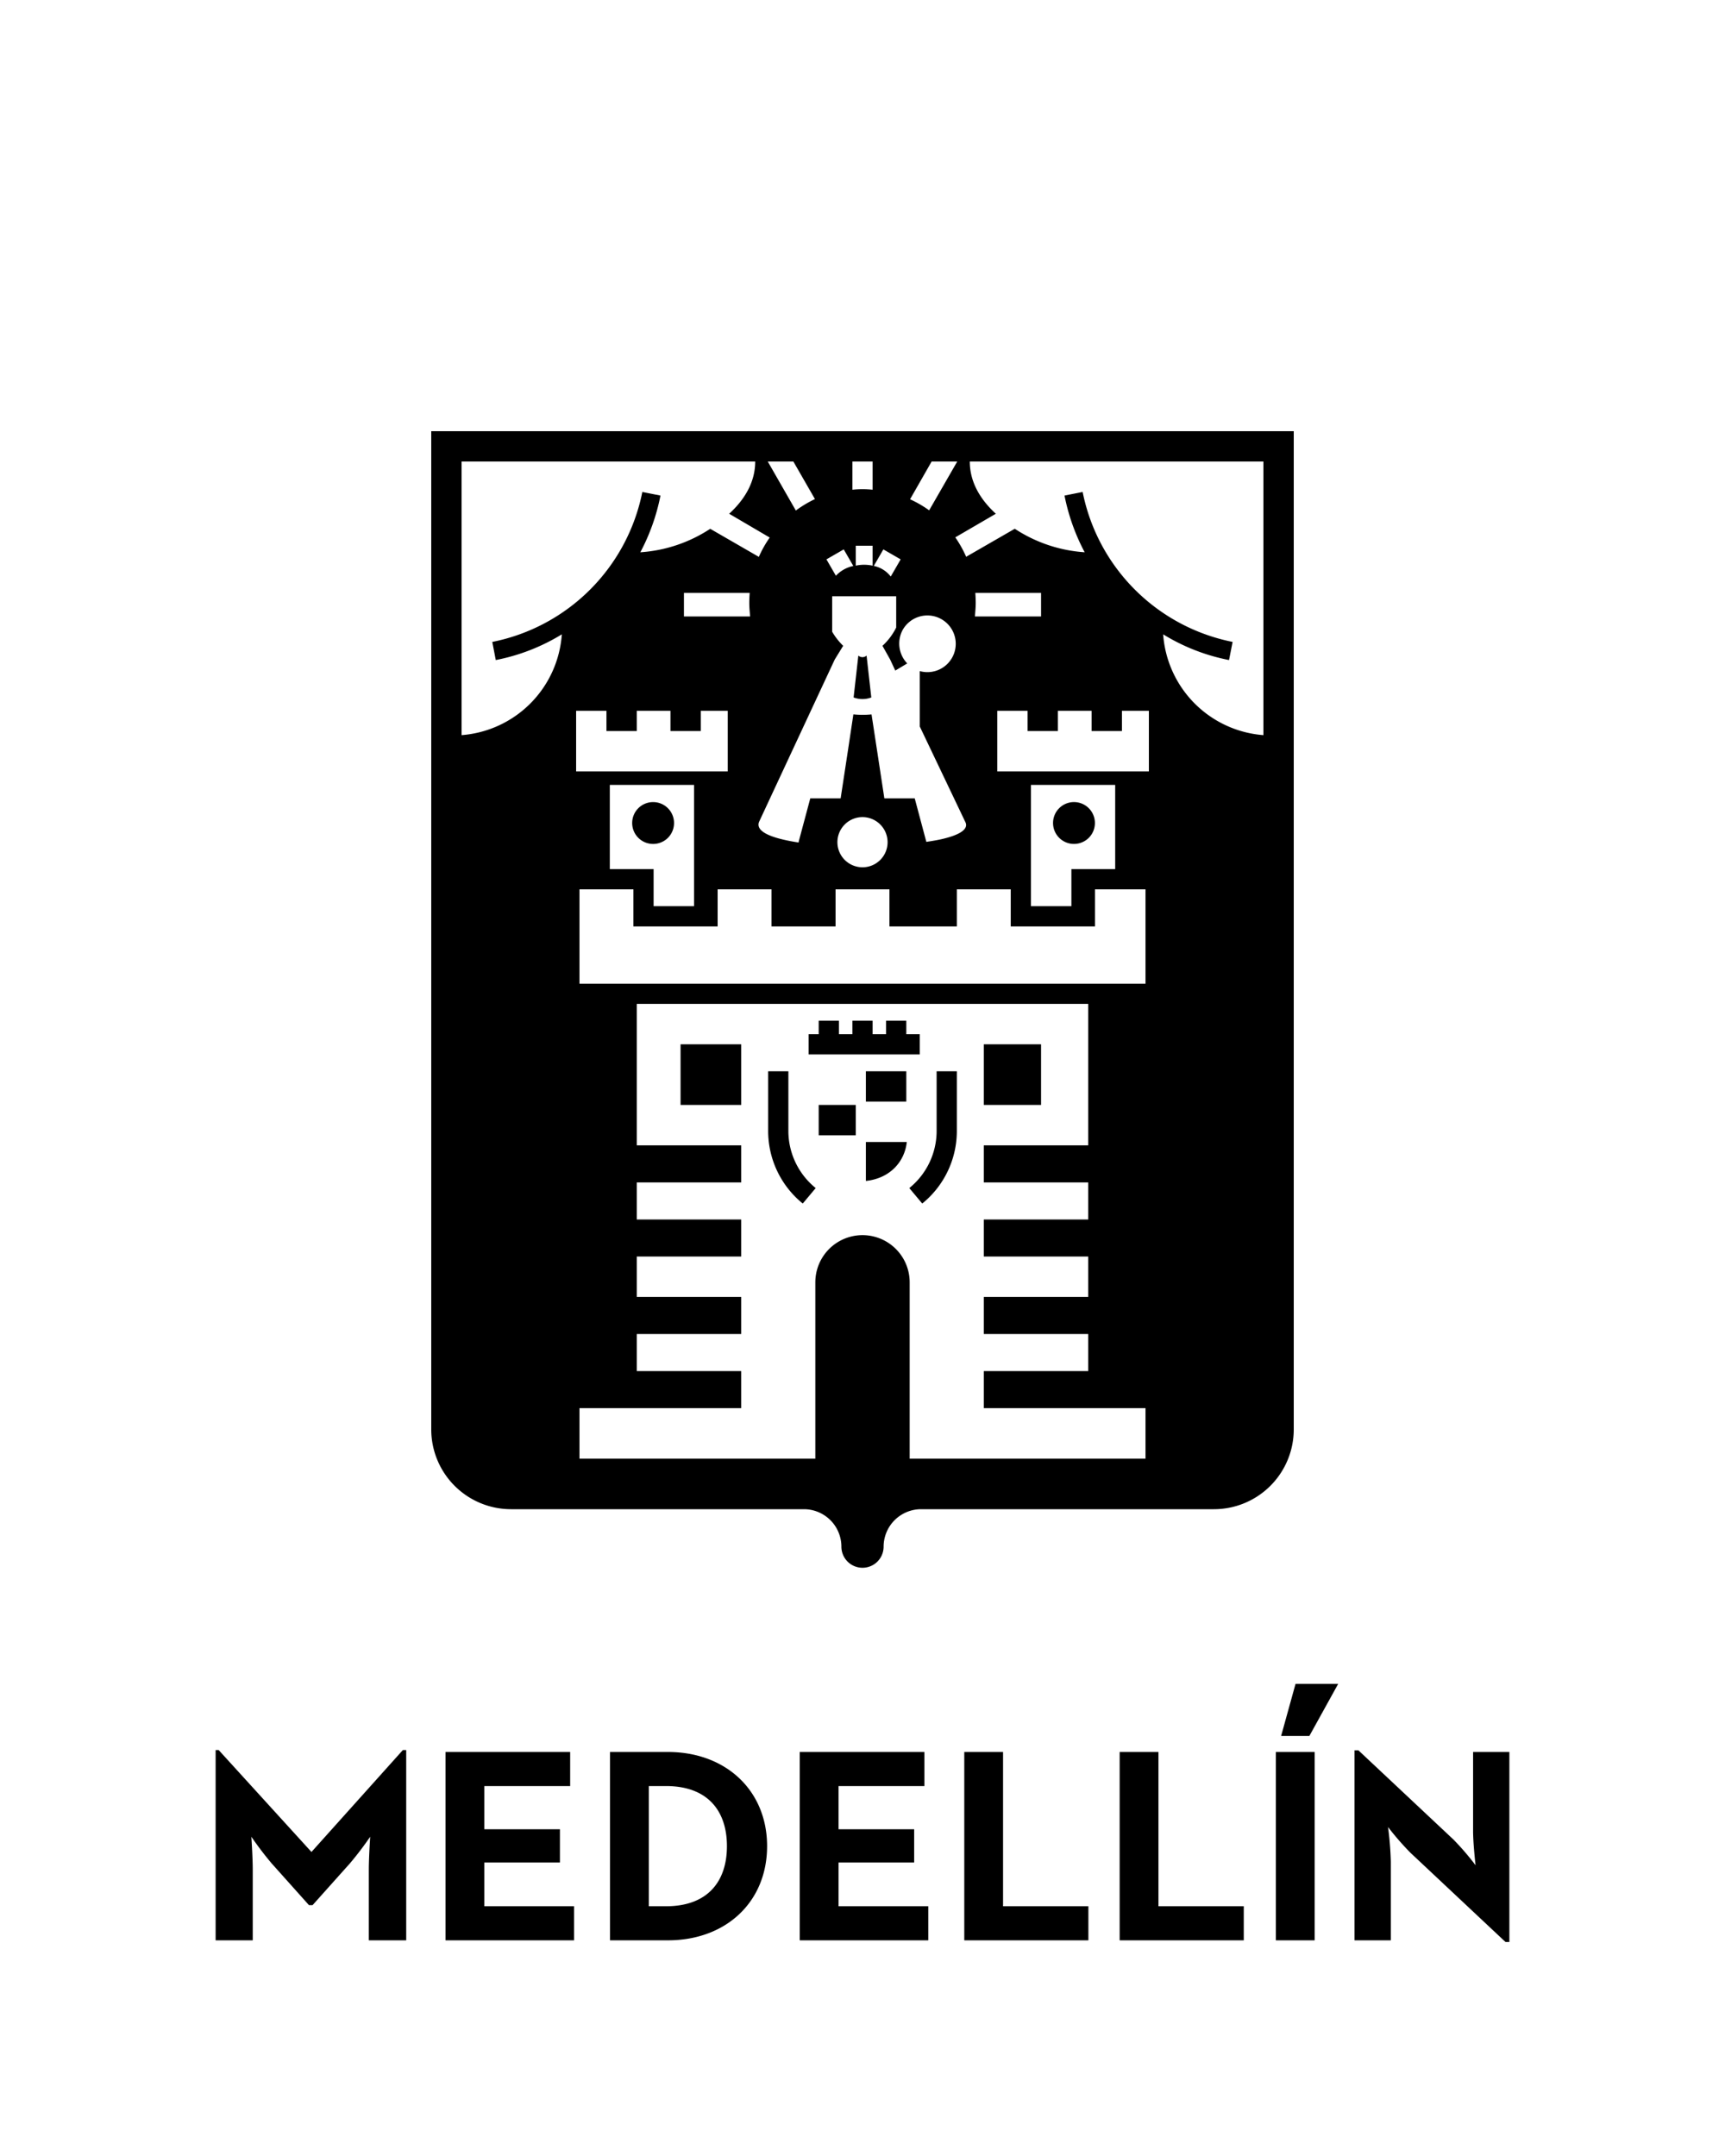
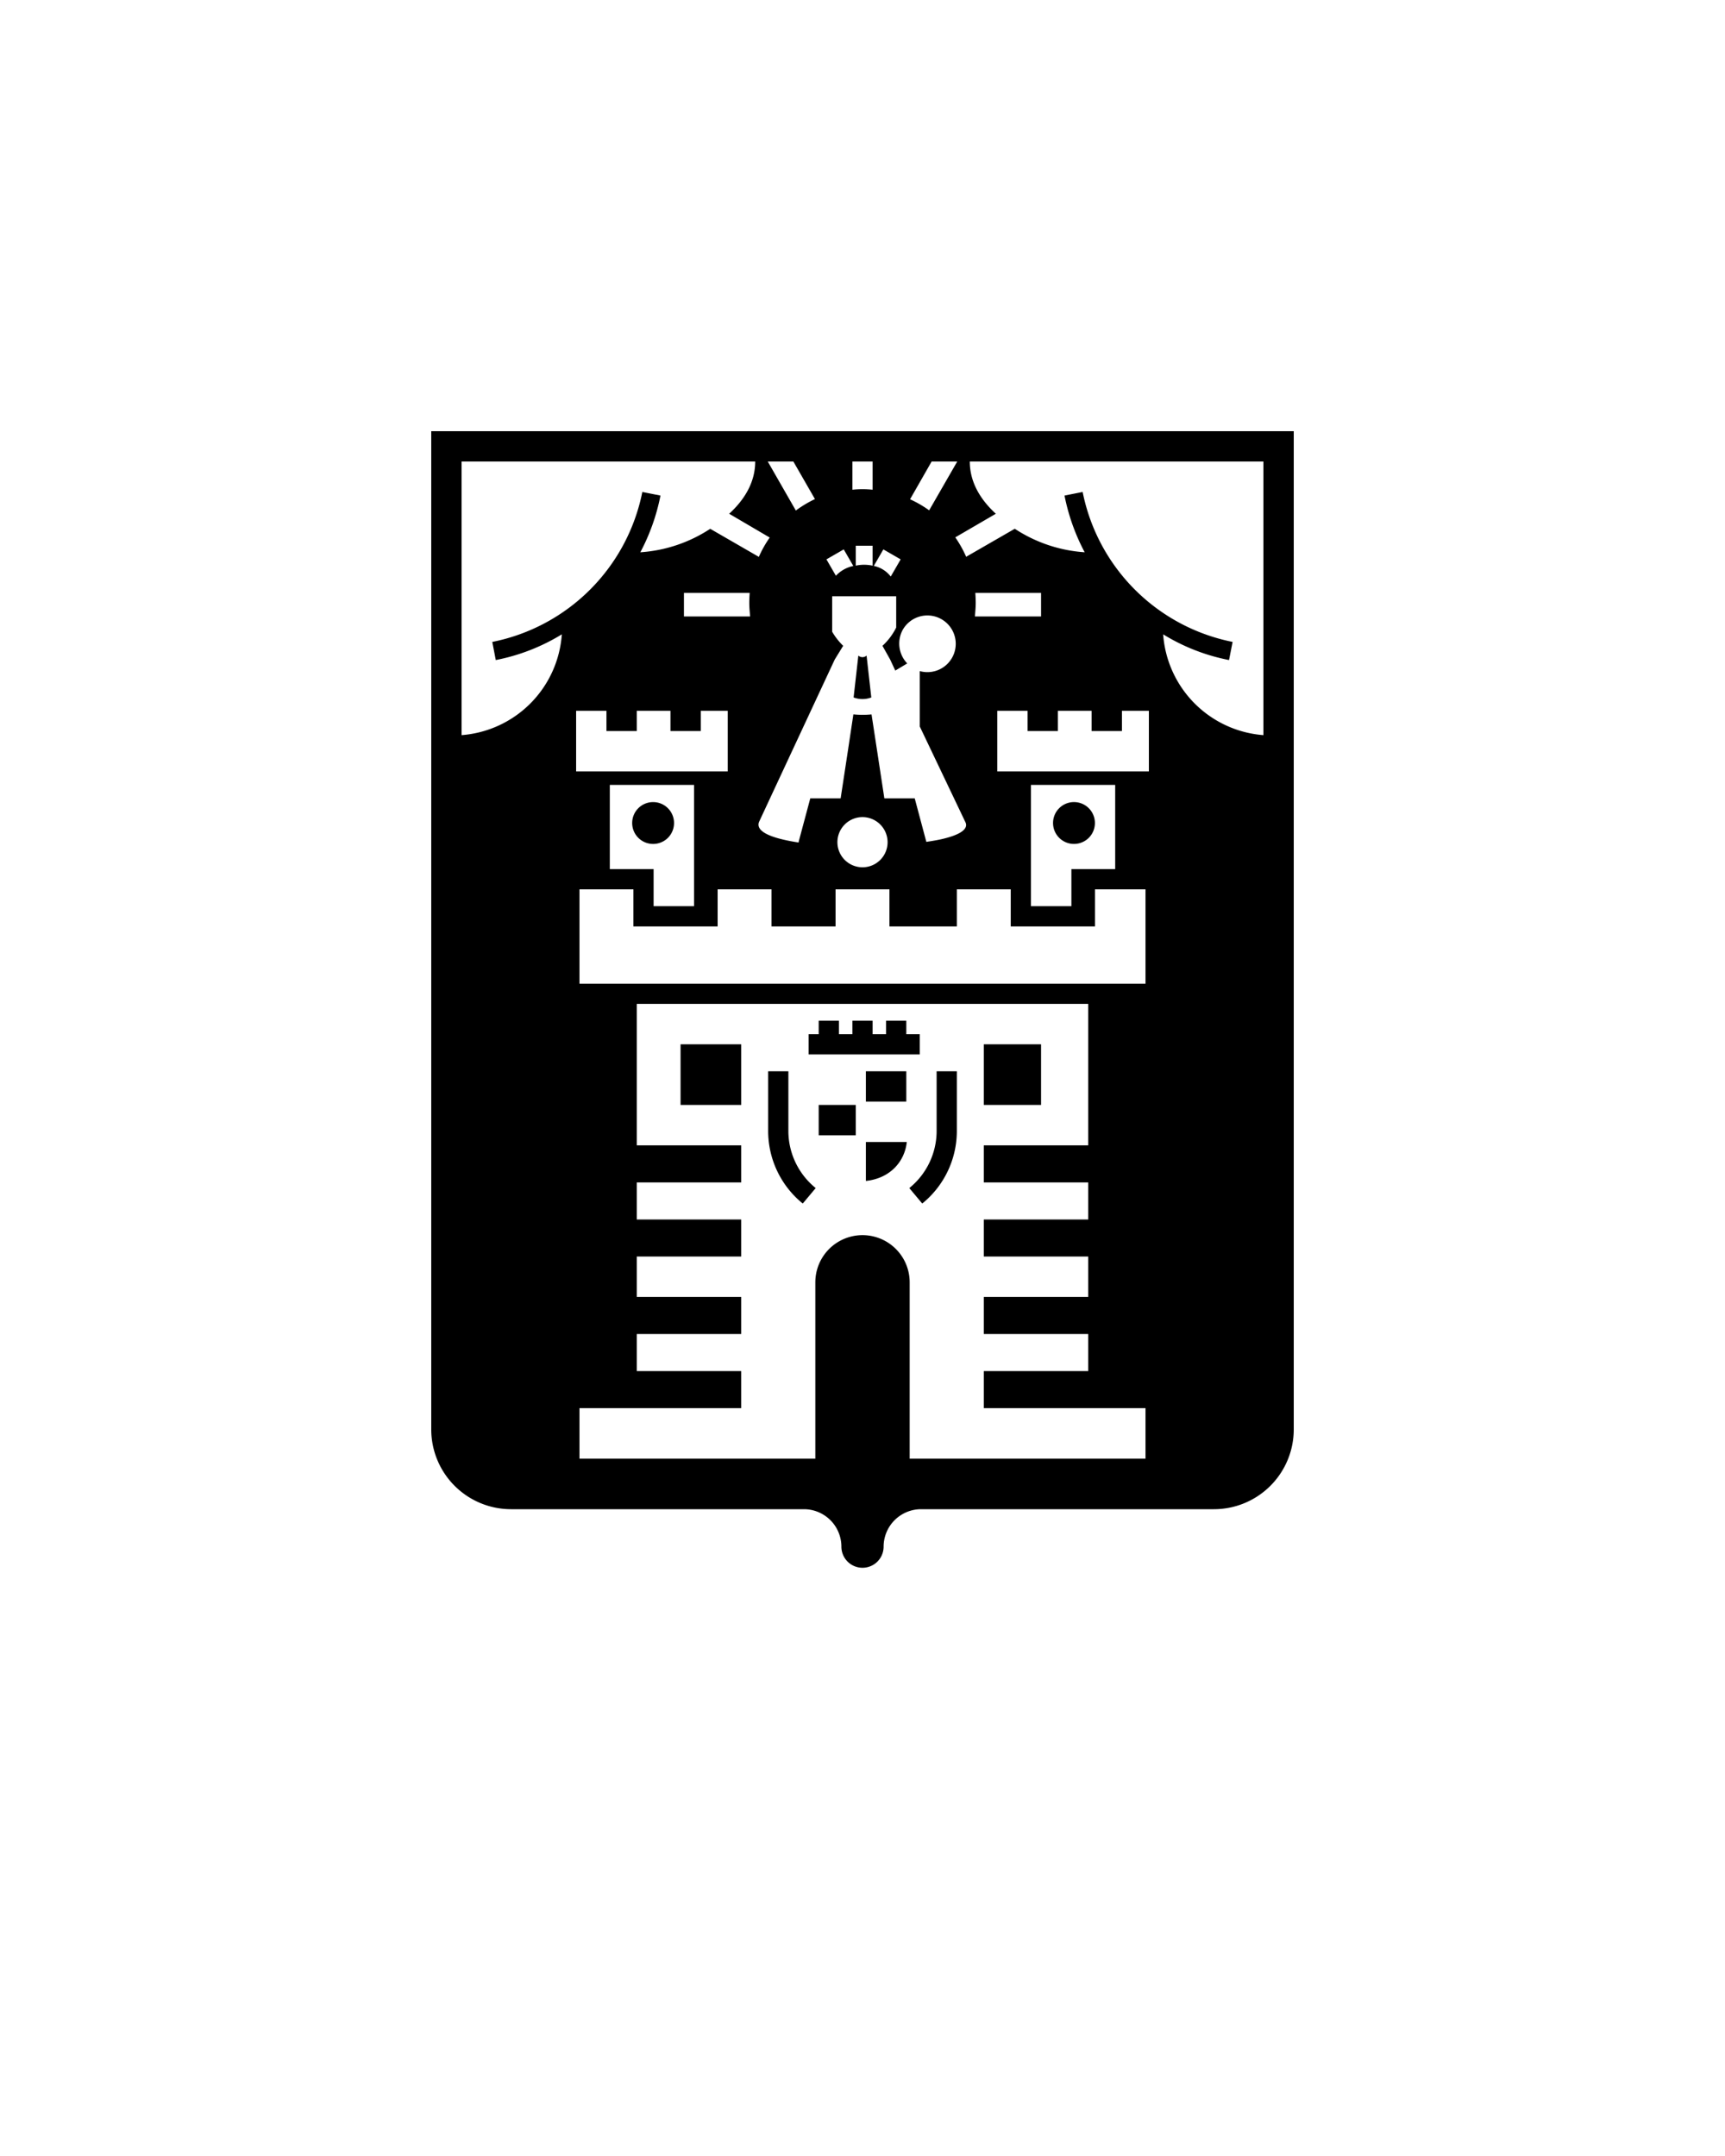
<svg xmlns="http://www.w3.org/2000/svg" id="escudo" width="512" height="640" viewBox="0 0 512 640">
  <title>med</title>
  <rect id="area" width="512" height="640" fill="none" />
-   <path id="texto" d="M64,519.493h0.904L92.447,549.749l27.132-30.256h0.988v56.484h-11.1V555.011c0-3.782.411-9.785,0.411-9.785a98.651,98.651,0,0,1-6.003,7.893L92.776,565.535H91.708l-11.1-12.415a98.639,98.639,0,0,1-6.003-7.893s0.411,6.003.411,9.785v20.966H64V519.493Zm68.233,0.575H169.23v10.114H143.743v12.826h22.446v9.867h-22.446v12.99h26.64v10.113h-38.15V520.067Zm48.832,0h17.183c17.184,0,29.435,11.429,29.435,27.954,0,16.527-12.169,27.955-29.435,27.955H181.064V520.067Zm16.608,45.797c12.415,0,18.088-7.401,18.088-17.842s-5.673-17.841-18.088-17.841H192.575v35.683h5.097Zm39.706-45.797h36.997v10.114H248.888v12.826h22.445v9.867H248.888v12.99h26.639v10.113h-38.15V520.067Zm48.832,0h11.51v45.797h25.324v10.113H286.21V520.067Zm46.118,0h11.511v45.797h25.324v10.113H332.328V520.067Zm46.364,0h11.511v55.909H378.693V520.067Zm5.838-20.225h12.661l-8.55,15.457H380.255Zm34.117,50.154a83.105,83.105,0,0,1-6.66-7.646,98.45,98.45,0,0,1,.822,10.195v23.432H402.04v-56.402h1.151l28.2,26.475a79.469,79.469,0,0,1,6.578,7.646s-0.74-6.331-.74-10.195V520.067H448V576.47h-1.152Z" />
  <path id="emblema" d="M242.109,352.676l-3.841,4.589A27.713,27.713,0,0,1,228,335.821V318h6v17.821A21.817,21.817,0,0,0,242.109,352.676ZM278,335.821a21.809,21.809,0,0,1-8.109,16.855l3.842,4.589A27.705,27.705,0,0,0,284,335.821V318h-6v17.821ZM309,310H292v18h17V310ZM202,328h18V310H202v18Zm55,22.557C264,349.834,268.501,345,269.146,339H257v11.557ZM243,337h11v-9H243v9Zm30-30h-4v-4h-6v4h-4v-4h-6v4h-4v-4h-6v4h-3v6h33v-6Zm-72.938-62.703a6.213,6.213,0,1,0-6.202,6.225A6.199,6.199,0,0,0,200.062,244.297ZM257,327h12v-9H257v9Zm67.982-82.706a6.213,6.213,0,1,0-6.225,6.225A6.204,6.204,0,0,0,324.982,244.294ZM384,128V424.34A23.686,23.686,0,0,1,360.344,448H273.39a11.136,11.136,0,0,0-11.125,11.123,6.264,6.264,0,0,1-12.528.001A11.137,11.137,0,0,0,238.609,448H151.655A23.685,23.685,0,0,1,128,424.34V128H384Zm-107.48,9-6.405,11.208a33.303,33.303,0,0,1,5.671,3.283L284.119,137H276.52Zm13.083,41.95c0,1.3-.086,2.05-0.232,4.05H309v-7H289.483C289.556,177,289.603,178.026,289.603,178.95ZM271.503,237l3.445,12.907c1.554-.234,3.005-0.476,4.326-0.761,5.44-1.218,8.406-2.971,7.215-5.199L273,215.657V199.214a8.414,8.414,0,1,0-5.048-12.273,8.525,8.525,0,0,0,1.325,9.996l-3.546,2.12-1.539-3.308-2.268-4.041A18.544,18.544,0,0,0,266,186.286V177H247v10.536a19.991,19.991,0,0,0,3.262,4.172l-2.486,4.041c-4.54,9.72-22.471,48.206-22.471,48.206-0.959,2.383,2.156,4.144,7.441,5.336,1.321,0.311,2.749.57,4.303,0.803l0.027-.318L240.497,237h9.014l2.202-14.447,1.58-10.5a27.715,27.715,0,0,0,5.388.012l1.606,10.486L262.489,237h9.014Zm-15.516,5.556a7.447,7.447,0,1,0,7.46,7.46A7.462,7.462,0,0,0,255.987,242.556Zm-33.59-63.605c0-.924.047-1.95,0.121-2.95H203v7h19.632C222.487,181,222.397,180.251,222.397,178.95ZM262.19,163.084l-2.838,4.913a8.473,8.473,0,0,1,5.006,3.119l0.03,0.017,2.937-5.085Zm-11.758,0-5.136,2.965,2.808,4.861a9.799,9.799,0,0,1,5.17-2.904Zm3.568,4.83a11.8,11.8,0,0,1,5,.008V162h-5v5.914ZM253,137v8.377a27.757,27.757,0,0,1,6,0V137h-6Zm-25.12,0,8.334,14.548a33.866,33.866,0,0,1,5.671-3.397L235.48,137H227.88Zm-61.123,51.301a59.001,59.001,0,0,1-19.606,7.633l-1.034-5.383a56.717,56.717,0,0,0,44.533-44.51l5.387,1.065a61.034,61.034,0,0,1-5.983,16.839,42.962,42.962,0,0,0,20.747-6.971l14.43,8.331a33.522,33.522,0,0,1,3.23-5.735l-12.034-7.062C221.145,148.18,224.154,143,224.154,137H137v81.223A32.299,32.299,0,0,0,166.758,188.301ZM171,229h45V211h-8v6h-9v-6H189v6h-9v-6h-9v18Zm23,29v11h12V233H181v25h13ZM340,418H292V407h31V396H292V385h31V373H292V362h31V351H292V340h31V298H189v42h31v11H189v11h31v11H189v12h31v11H189v11h31v11H172v15h70V380.649a14,14,0,0,1,28,0V433h70V418Zm0-154H325v11H300V264H284v11H264V264H248v11H229V264H213v11H188V264H172v28H340V264Zm-22,5V258h13V233H306v36h12Zm23-58h-8v6h-9v-6H314v6h-9v-6h-9v18h45V211Zm34-74H287.846c0,6,3.01,11.18,7.726,15.509l-12.034,7.005a33.823,33.823,0,0,1,3.229,5.763l14.43-8.316a42.965,42.965,0,0,0,20.746,6.978,61.014,61.014,0,0,1-5.984-16.836l5.383-1.063A56.705,56.705,0,0,0,365.853,190.55l-1.063,5.384a58.671,58.671,0,0,1-19.548-7.633A32.299,32.299,0,0,0,375,218.223V137ZM254.762,194.611l-1.401,12.425a7.42,7.42,0,0,0,5.251,0l-1.401-12.425A1.849,1.849,0,0,1,254.762,194.611Z" />
</svg>